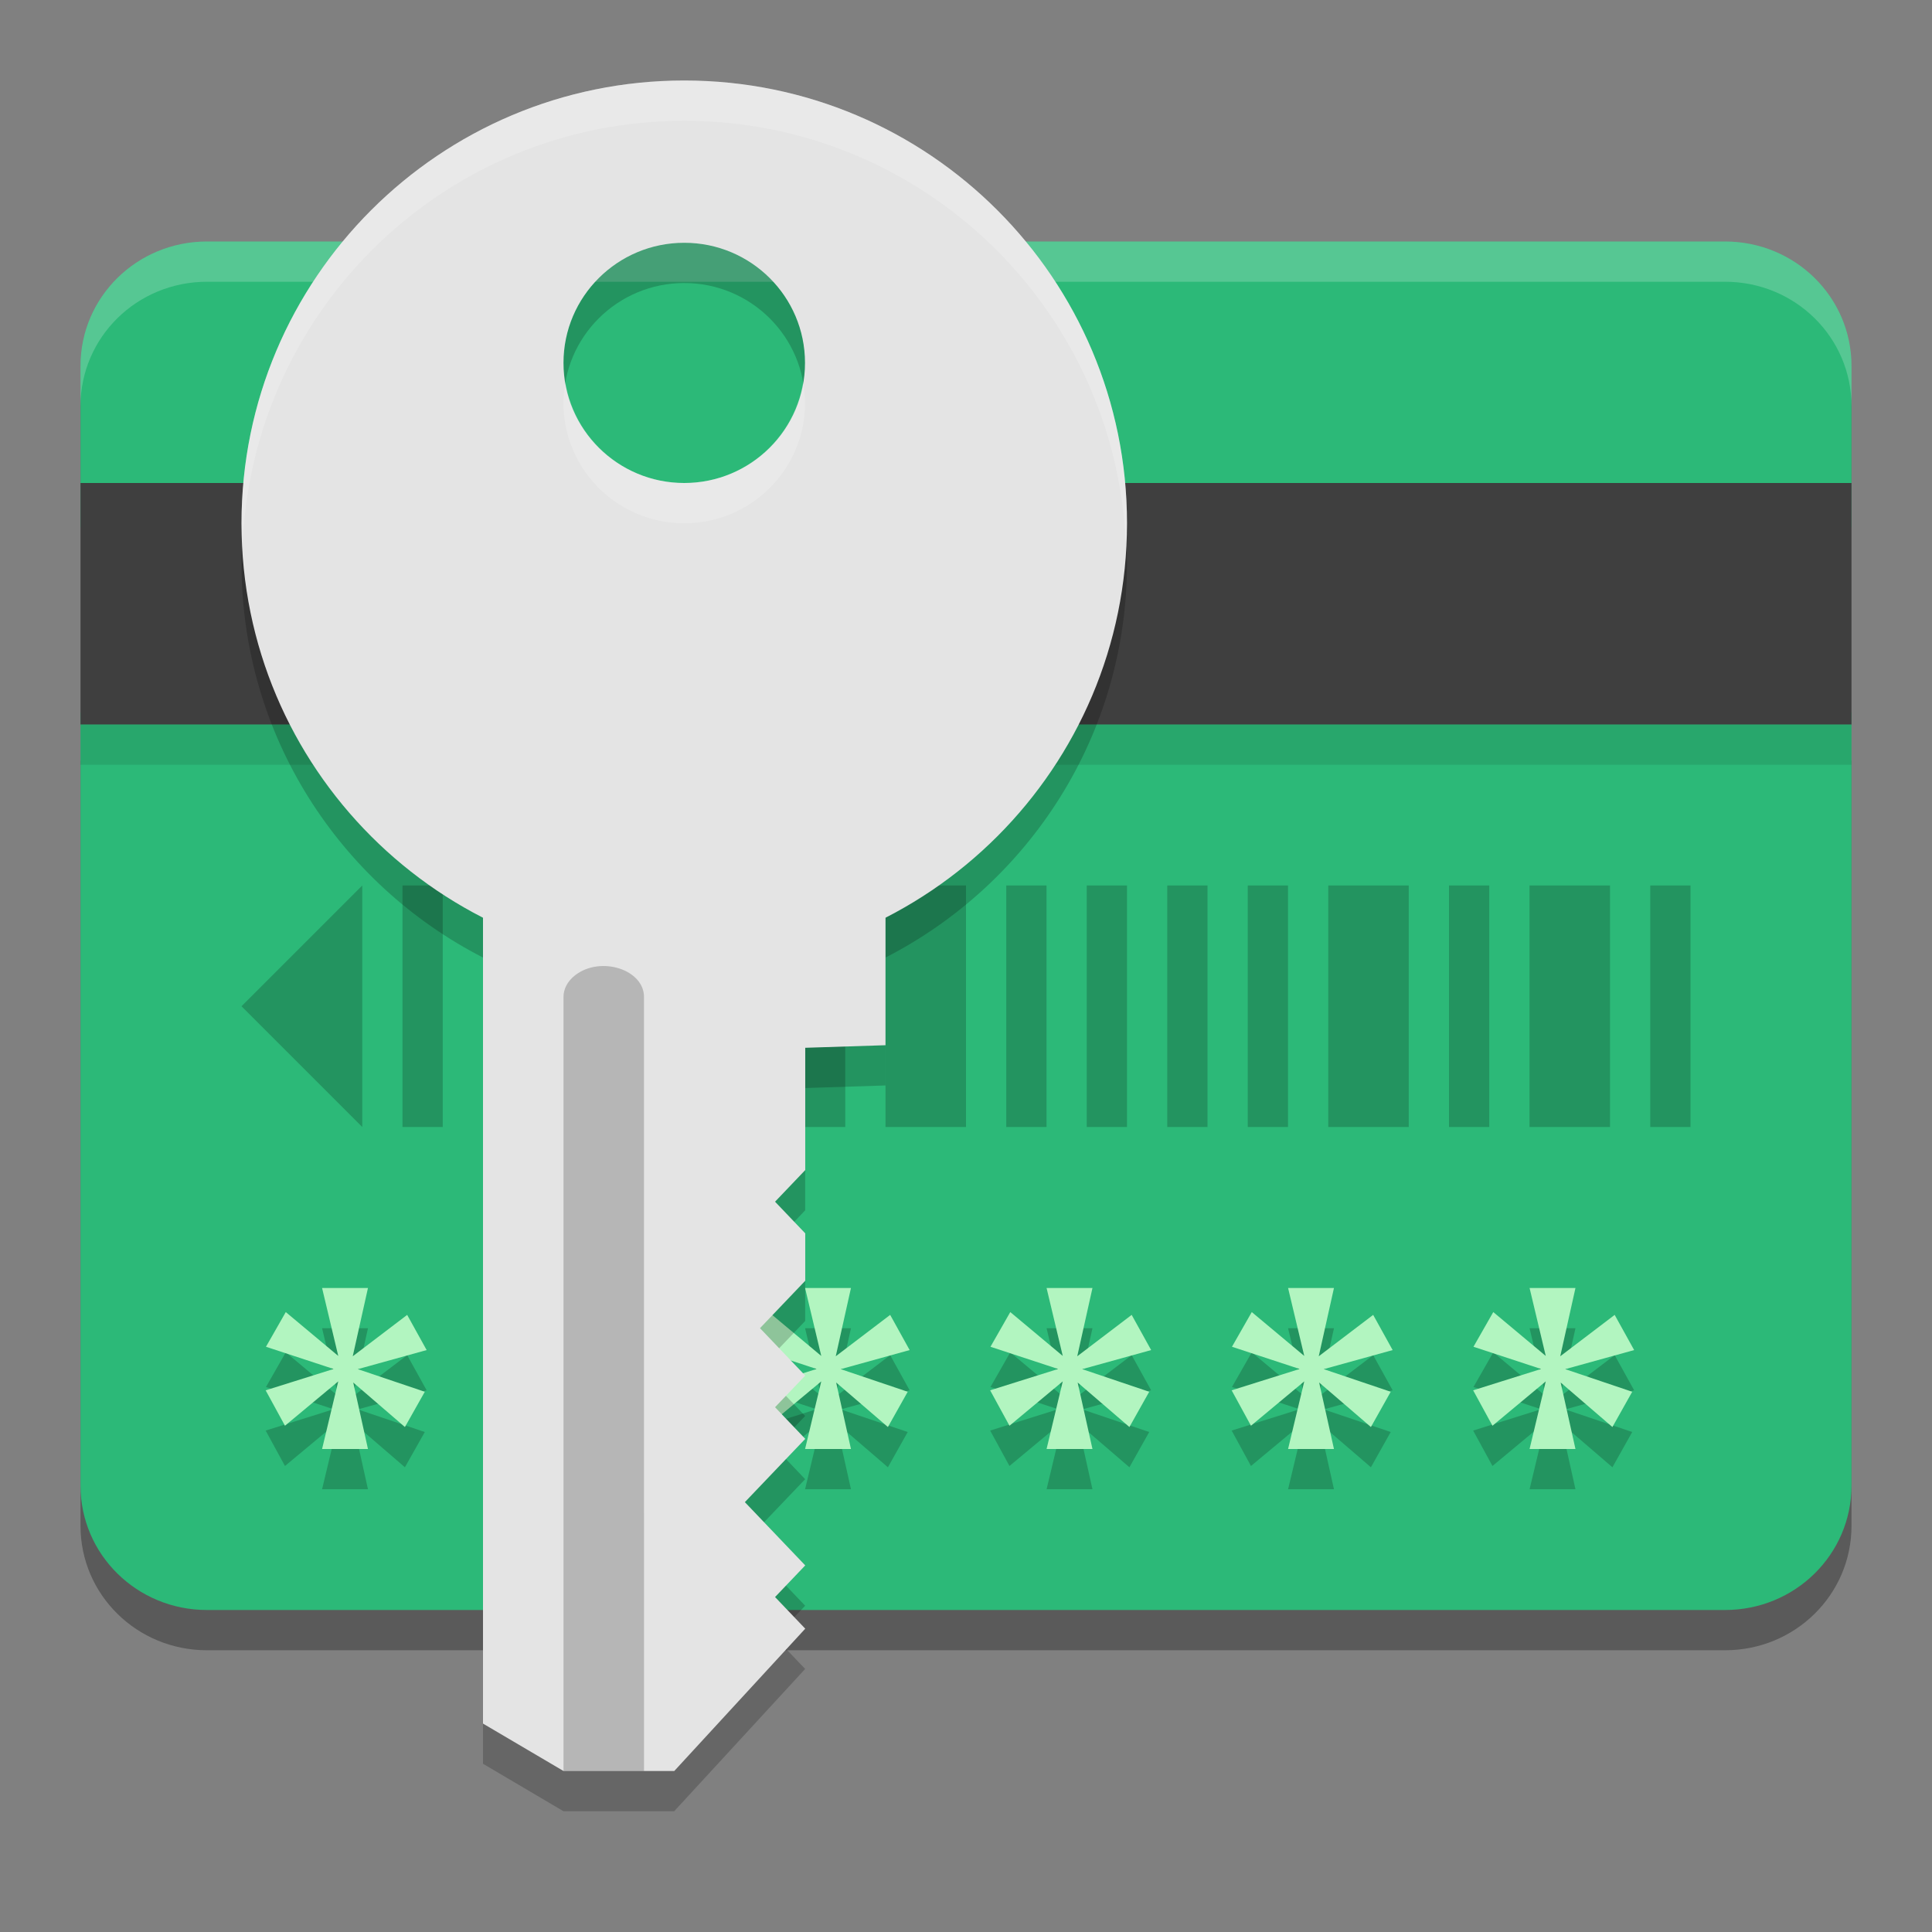
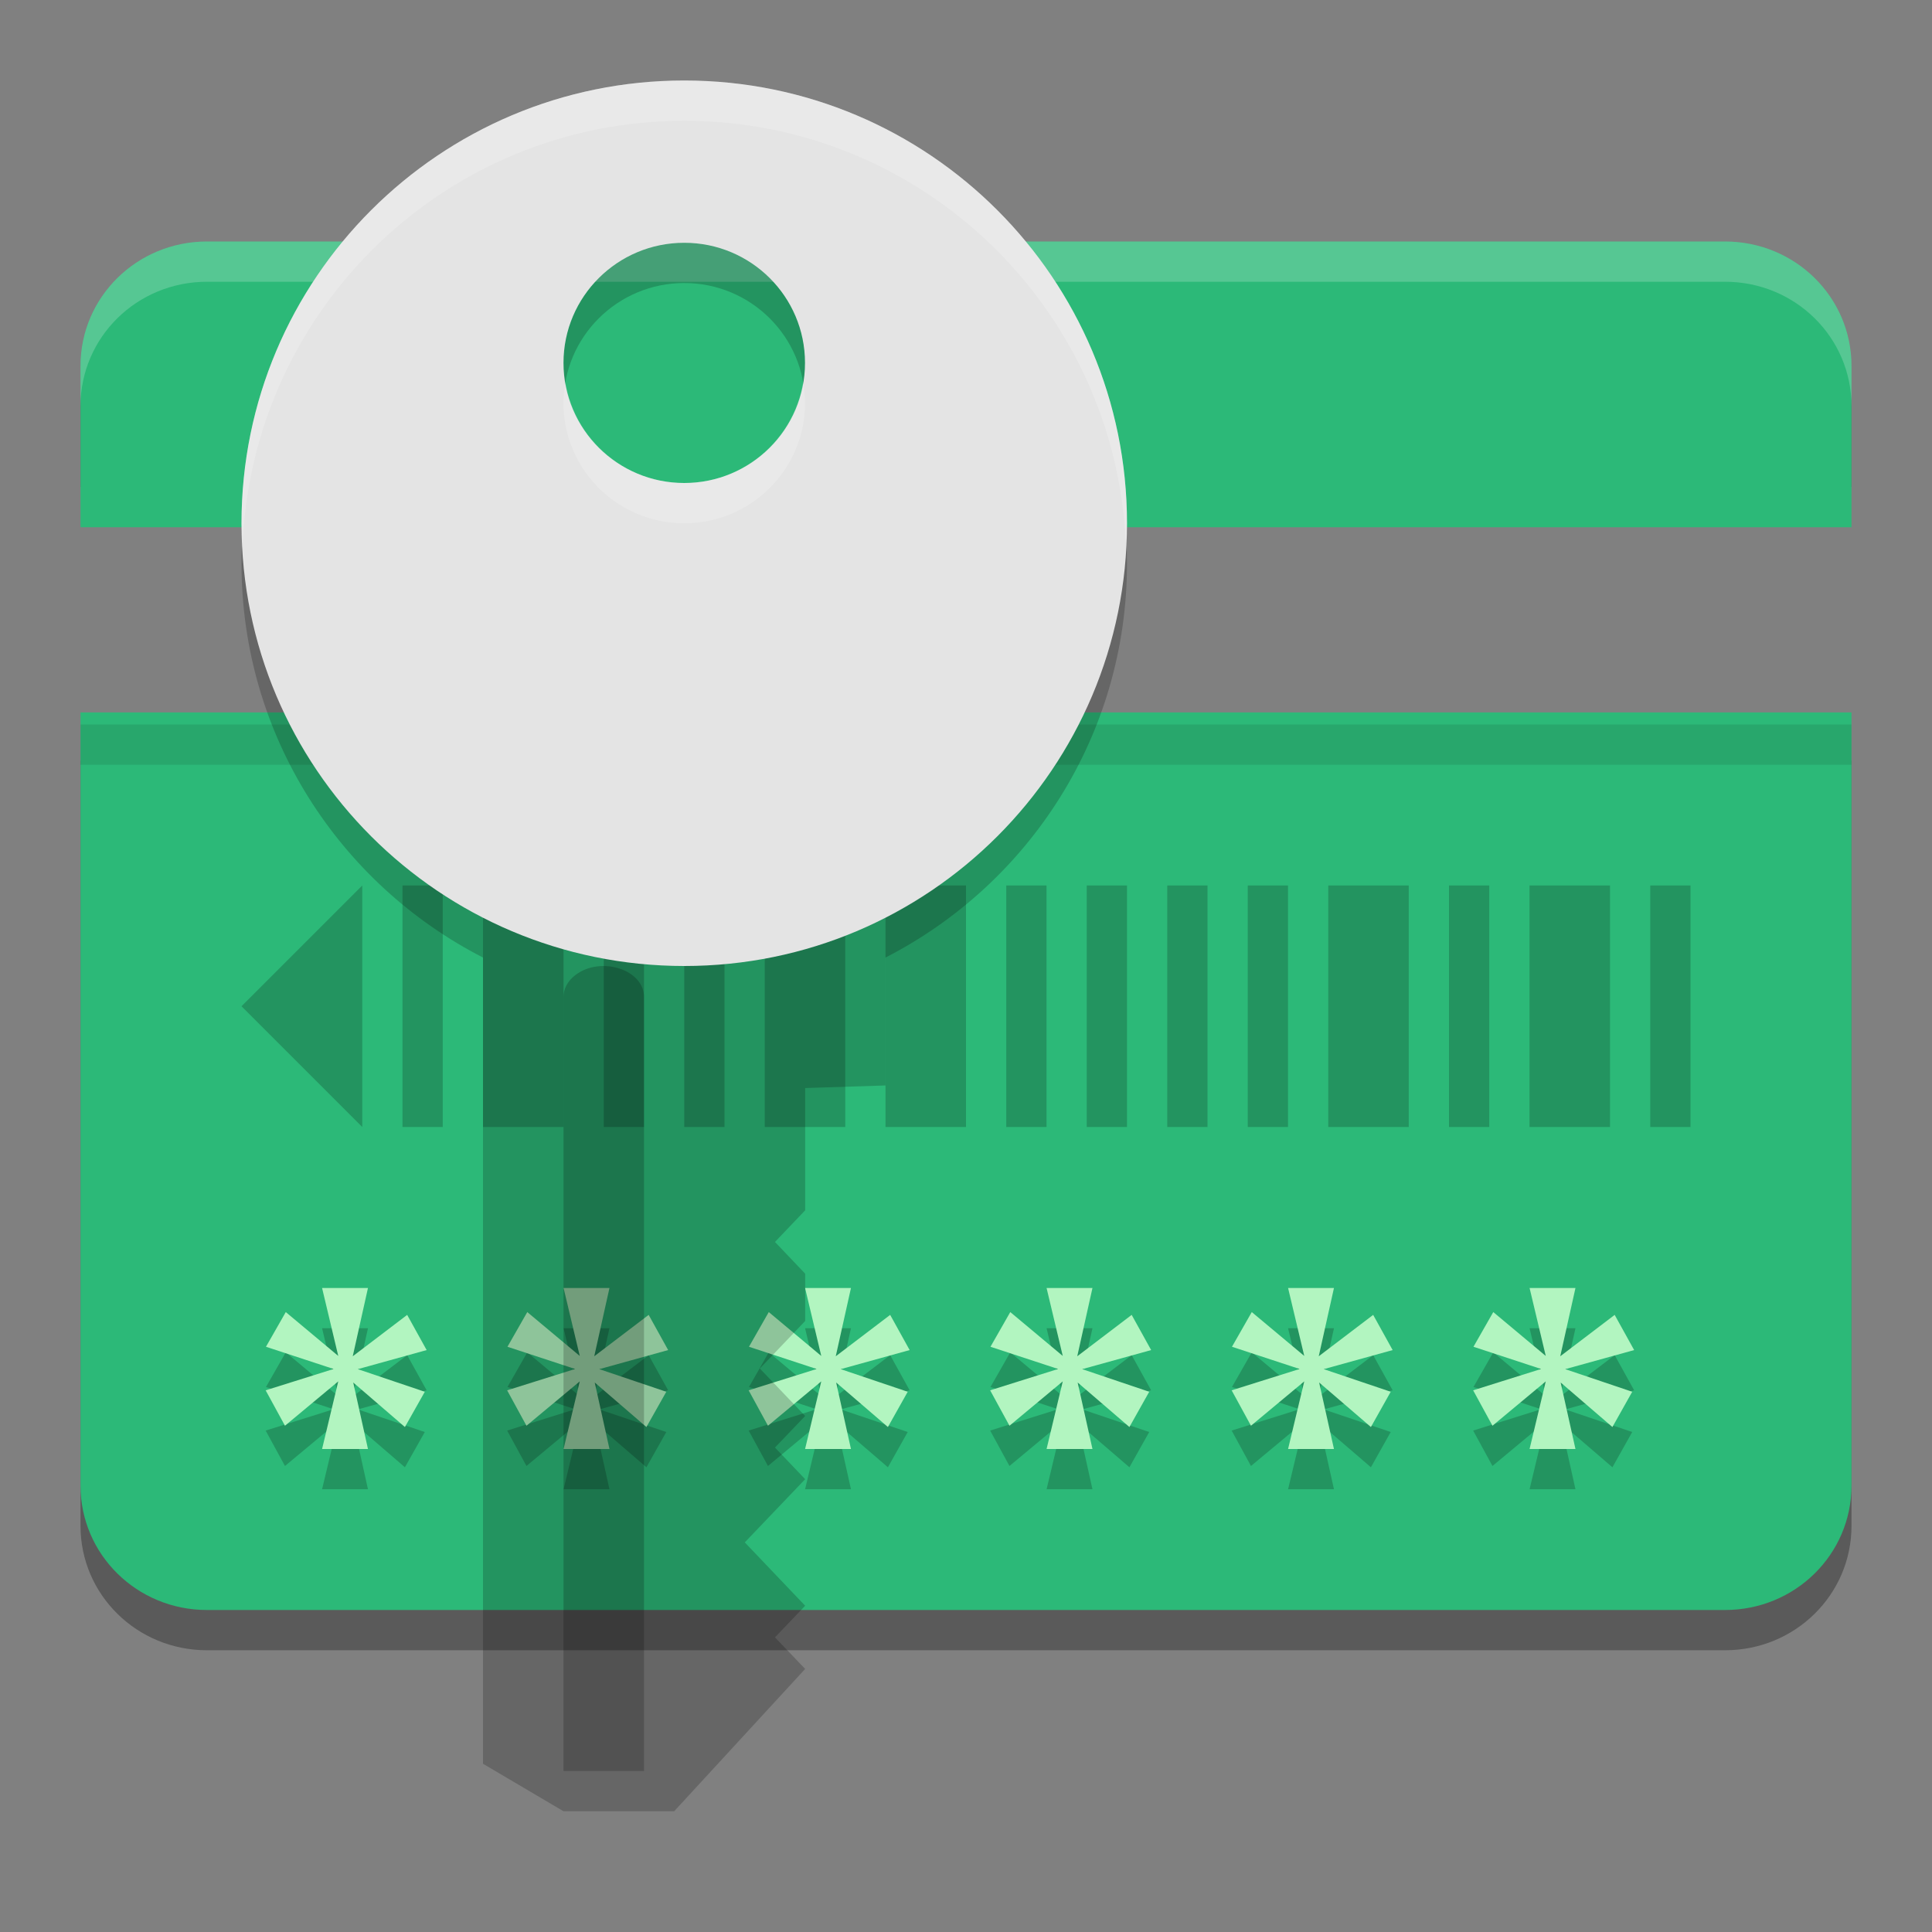
<svg xmlns="http://www.w3.org/2000/svg" width="24" height="24" version="1">
  <rect width="100%" height="100%" fill="#808080" stroke="none" />
  <path style="opacity:0.3" d="M 2.571,3.5 C 1.701,3.5 1,4.19 1,5.046 V 6.05 H 23 V 5.046 C 23,4.19 22.299,3.5 21.429,3.5 Z M 1,9.45 v 9.504 C 1,19.81 1.701,20.5 2.571,20.5 H 21.429 C 22.299,20.5 23,19.81 23,18.954 V 9.45 Z" />
  <path style="fill:#2cb978" d="M 2.571,3 C 1.701,3 1,3.69 1,4.546 V 6.55 H 23 V 4.546 C 23,3.69 22.299,3 21.429,3 Z M 1,8.85 v 9.604 C 1,19.31 1.701,20 2.571,20 H 21.429 C 22.299,20 23,19.31 23,18.454 V 8.85 Z" />
  <path style="opacity:0.2;fill:#ffffff" d="M 2.571,3 C 1.701,3 1,3.69 1,4.546 v 0.5 C 1,4.19 1.701,3.5 2.571,3.5 H 21.429 C 22.299,3.5 23,4.19 23,5.046 v -0.5 C 23,3.69 22.299,3 21.429,3 Z" />
  <rect style="opacity:0.1" width="22" height=".5" x="1" y="9" />
  <path style="opacity:0.2" d="M 4.5,11 3,12.5 4.5,14 Z M 5,11 v 3 h 0.5 v -3 z m 1,0 v 3 h 1 v -3 z m 1.5,0 v 3 H 8 v -3 z m 1,0 v 3 H 9 v -3 z m 1,0 v 3 h 1 v -3 z m 1.5,0 v 3 h 1 v -3 z m 1.5,0 v 3 H 13 v -3 z m 1,0 v 3 H 14 v -3 z m 1,0 v 3 H 15 v -3 z m 1,0 v 3 H 16 v -3 z m 1,0 v 3 h 1 v -3 z m 1.5,0 v 3 h 0.5 v -3 z m 1,0 v 3 h 1 v -3 z m 1.5,0 v 3 H 21 v -3 z" />
  <path style="opacity:0.2" d="M 4.001,16.5 4.202,17.344 3.55,16.799 3.304,17.23 4.144,17.506 3.3,17.771 3.54,18.211 4.202,17.66 4.001,18.5 H 4.571 L 4.388,17.674 5.03,18.227 5.277,17.789 4.445,17.508 5.3,17.271 5.058,16.834 4.382,17.348 4.571,16.5 Z m 3,0 0.201,0.844 L 6.55,16.799 6.304,17.23 7.144,17.506 6.3,17.771 6.54,18.211 7.202,17.66 7.001,18.5 H 7.571 L 7.388,17.674 8.03,18.227 8.277,17.789 7.445,17.508 8.3,17.271 8.058,16.834 7.382,17.348 7.571,16.5 Z m 3,0 0.201,0.844 L 9.55,16.799 9.304,17.23 10.144,17.506 9.3,17.771 9.54,18.211 10.202,17.66 10.001,18.5 h 0.57 l -0.184,-0.826 0.643,0.553 0.246,-0.438 -0.832,-0.281 L 11.3,17.271 11.058,16.834 10.382,17.348 10.571,16.5 Z m 3,0 0.201,0.844 L 12.55,16.799 12.304,17.23 13.144,17.506 12.3,17.771 12.54,18.211 13.202,17.66 13.001,18.5 h 0.57 l -0.184,-0.826 0.643,0.553 0.246,-0.438 -0.832,-0.281 L 14.3,17.271 14.058,16.834 13.382,17.348 13.571,16.5 Z m 3,0 0.201,0.844 L 15.55,16.799 15.304,17.23 16.144,17.506 15.3,17.771 15.54,18.211 16.202,17.66 16.001,18.5 h 0.57 l -0.184,-0.826 0.643,0.553 0.246,-0.438 -0.832,-0.281 L 17.3,17.271 17.058,16.834 16.382,17.348 16.571,16.5 Z m 3,0 0.201,0.844 L 18.55,16.799 18.304,17.23 19.144,17.506 18.3,17.771 18.54,18.211 19.202,17.66 19.001,18.5 h 0.57 l -0.184,-0.826 0.643,0.553 0.246,-0.438 -0.832,-0.281 L 20.3,17.271 20.058,16.834 19.382,17.348 19.571,16.5 Z" />
  <path style="fill:#b2f5c0" d="M 4.001,16 4.202,16.844 3.55,16.299 3.304,16.73 4.144,17.006 3.3,17.271 3.54,17.711 4.202,17.16 4.001,18 H 4.571 L 4.388,17.174 5.03,17.727 5.277,17.289 4.445,17.008 5.3,16.771 5.058,16.334 4.382,16.848 4.571,16 Z m 3,0 0.201,0.844 L 6.55,16.299 6.304,16.73 7.144,17.006 6.3,17.271 6.54,17.711 7.202,17.16 7.001,18 H 7.571 L 7.388,17.174 8.03,17.727 8.277,17.289 7.445,17.008 8.3,16.771 8.058,16.334 7.382,16.848 7.571,16 Z m 3,0 0.201,0.844 L 9.55,16.299 9.304,16.73 10.144,17.006 9.3,17.271 9.54,17.711 10.202,17.16 10.001,18 h 0.57 l -0.184,-0.826 0.643,0.553 0.246,-0.438 -0.832,-0.281 L 11.3,16.771 11.058,16.334 10.382,16.848 10.571,16 Z m 3,0 0.201,0.844 L 12.55,16.299 12.304,16.73 13.144,17.006 12.3,17.271 12.54,17.711 13.202,17.16 13.001,18 h 0.57 l -0.184,-0.826 0.643,0.553 0.246,-0.438 -0.832,-0.281 L 14.3,16.771 14.058,16.334 13.382,16.848 13.571,16 Z m 3,0 0.201,0.844 L 15.55,16.299 15.304,16.73 16.144,17.006 15.3,17.271 15.54,17.711 16.202,17.16 16.001,18 h 0.57 l -0.184,-0.826 0.643,0.553 0.246,-0.438 -0.832,-0.281 L 17.3,16.771 17.058,16.334 16.382,16.848 16.571,16 Z m 3,0 0.201,0.844 L 18.55,16.299 18.304,16.73 19.144,17.006 18.3,17.271 18.54,17.711 19.202,17.16 19.001,18 h 0.57 l -0.184,-0.826 0.643,0.553 0.246,-0.438 -0.832,-0.281 L 20.3,16.771 20.058,16.334 19.382,16.848 19.571,16 Z" />
-   <rect style="fill:#3f3f3f" width="22" height="3" x="1" y="6" />
  <path style="opacity:0.2" d="M 8.5,1.5 C 5.462,1.5 3,3.962 3,7 3,9.136 4.221,10.984 6,11.895 V 21.91 L 7,22.5 H 8.375 L 10.002,20.732 9.627,20.34 10.002,19.947 9.252,19.16 10.002,18.375 9.627,17.982 10.002,17.59 9.439,17 10.002,16.41 v -0.588 L 9.627,15.428 10.002,15.035 V 13.516 L 11,13.484 V 11.895 C 12.779,10.984 14,9.136 14,7 14,3.962 11.538,1.5 8.5,1.5 Z m 0,2.016 c 0.828,10e-8 1.5,0.668 1.5,1.492 C 10,5.832 9.328,6.5 8.5,6.5 7.672,6.5 7,5.832 7,5.008 7,4.184 7.672,3.516 8.5,3.516 Z" />
-   <path style="fill:#e4e4e4" d="m 6,11 h 5 L 11,12.984 10.003,13.016 v 1.519 l -0.375,0.393 0.375,0.393 v 0.589 l -0.562,0.589 0.562,0.589 -0.375,0.393 0.375,0.393 -0.75,0.786 0.75,0.786 -0.375,0.393 0.375,0.393 -1.627,1.768 L 7,22 6,21.411 Z" />
  <path style="opacity:0.2" d="m 7.147,12.113 c 0.317,-0.243 0.859,-0.067 0.853,0.277 l 1.12e-4,9.61 L 7,22 v -9.61 c -0.002,-0.104 0.051,-0.204 0.147,-0.277 z" />
  <path style="fill:#e4e4e4" d="M 8.5,1 C 5.462,1 3,3.462 3,6.5 3,9.538 5.462,12 8.5,12 11.538,12 14,9.538 14,6.5 14,3.462 11.538,1 8.5,1 Z m 0,2.016 C 9.328,3.016 10,3.684 10,4.508 10,5.332 9.328,6 8.5,6 7.672,6 7,5.332 7,4.508 7,3.684 7.672,3.016 8.5,3.016 Z" />
-   <path style="opacity:0.2;fill:#ffffff" d="M 8.5,1 C 5.462,1 3,3.462 3,6.5 3,6.584 3.01,6.667 3.014,6.75 3.145,3.829 5.547,1.5 8.5,1.5 c 2.953,0 5.355,2.329 5.486,5.25 C 13.99,6.667 14,6.584 14,6.5 14,3.462 11.538,1 8.5,1 Z M 7.025,4.758 C 7.011,4.839 7,4.922 7,5.008 7,5.832 7.672,6.5 8.5,6.5 9.328,6.5 10,5.832 10,5.008 10,4.922 9.989,4.839 9.975,4.758 9.855,5.462 9.242,6 8.5,6 7.758,6 7.145,5.462 7.025,4.758 Z" />
+   <path style="opacity:0.2;fill:#ffffff" d="M 8.5,1 C 5.462,1 3,3.462 3,6.5 3,6.584 3.01,6.667 3.014,6.75 3.145,3.829 5.547,1.5 8.5,1.5 c 2.953,0 5.355,2.329 5.486,5.25 C 13.99,6.667 14,6.584 14,6.5 14,3.462 11.538,1 8.5,1 M 7.025,4.758 C 7.011,4.839 7,4.922 7,5.008 7,5.832 7.672,6.5 8.5,6.5 9.328,6.5 10,5.832 10,5.008 10,4.922 9.989,4.839 9.975,4.758 9.855,5.462 9.242,6 8.5,6 7.758,6 7.145,5.462 7.025,4.758 Z" />
</svg>